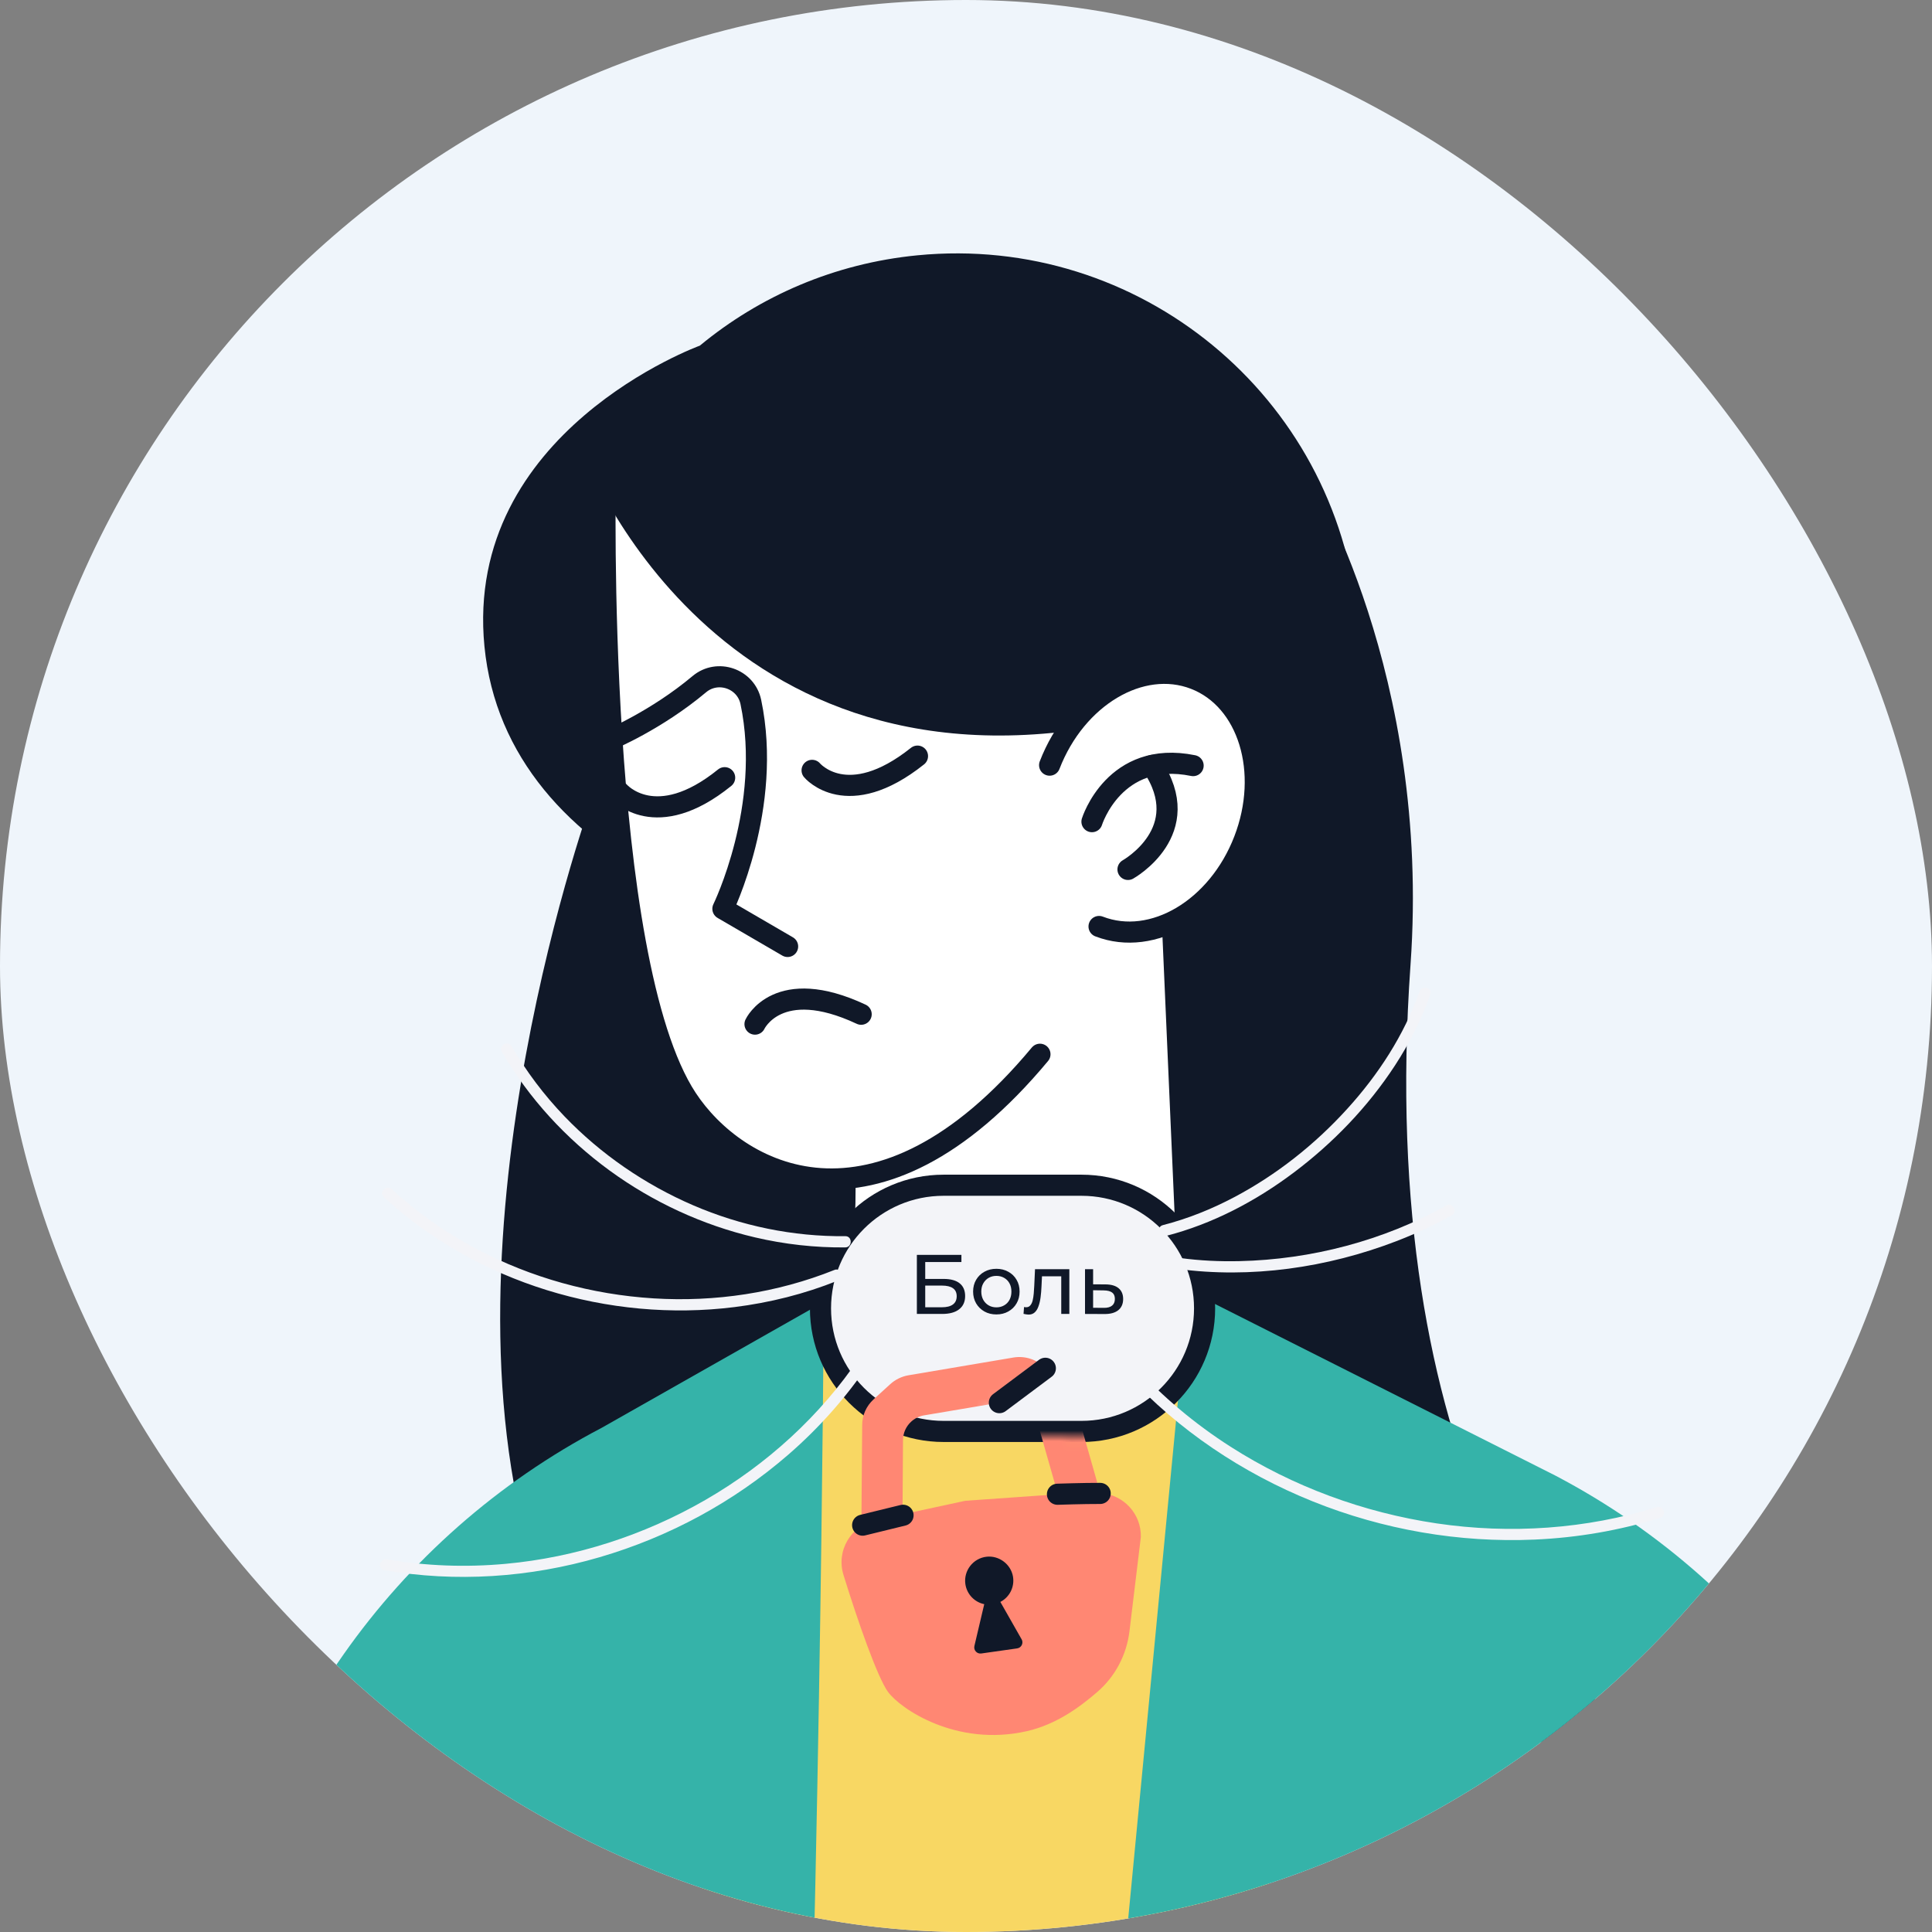
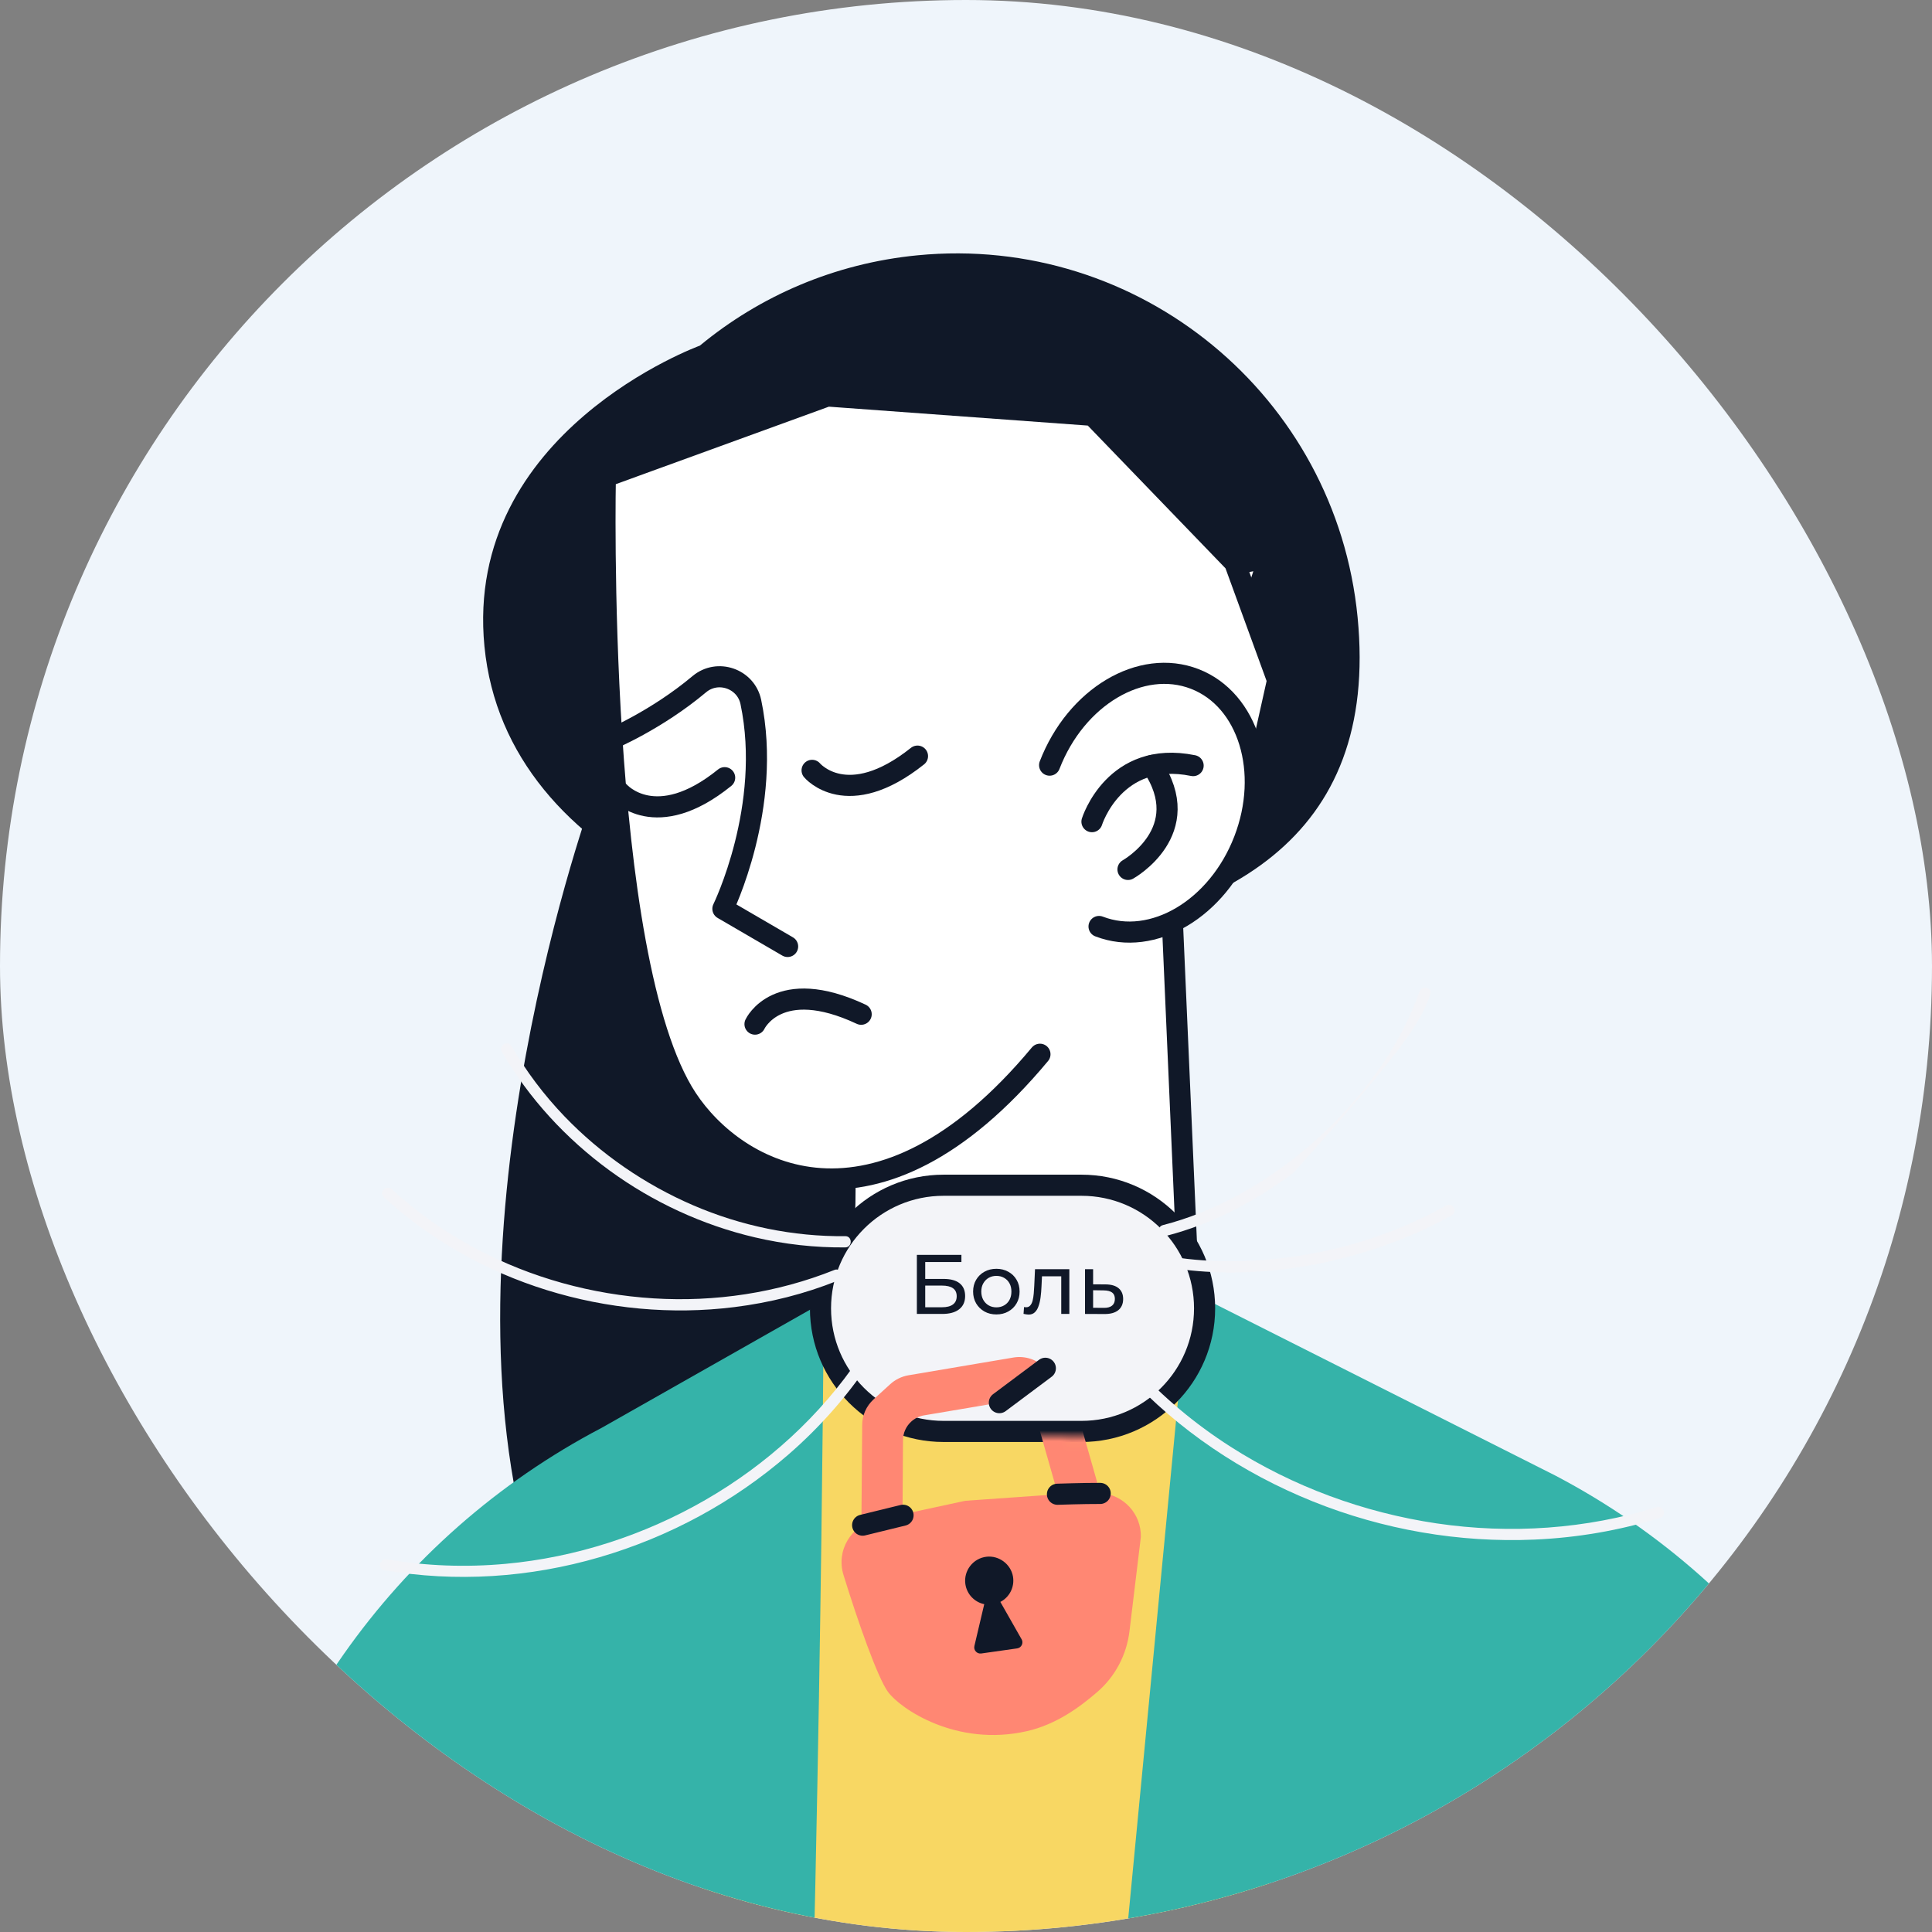
<svg xmlns="http://www.w3.org/2000/svg" width="183" height="183" viewBox="0 0 183 183" fill="none">
  <rect x="0" y="0" width="183" height="183" fill="#808080" stroke="none" />
  <g clip-path="url(#clip0_3911_11260)">
    <rect width="183" height="183" rx="91.5" fill="#EFF5FB" />
-     <path d="M124.068 45.108C124.068 45.108 135.561 63.824 133.606 91.359C130.293 138.081 147.924 161.337 158.867 167.378C134.561 168.531 114.394 136.19 114.394 136.19C114.394 136.19 101.907 160.55 113.575 178.251C98.289 169.046 84.5 136.187 106.249 94.253C121.659 71.795 124.064 45.108 124.064 45.108H124.068Z" fill="#101828" />
    <path d="M56.227 75.228C56.227 75.228 41.034 116.828 50.459 148.063C82.829 159.265 89.051 142.053 89.051 142.053L99.42 110.475L93.862 93.316L94.564 61.135L56.224 75.228H56.227Z" fill="#101828" />
    <path d="M128.593 58.475C130.637 79.457 116.224 87.421 95.241 89.464C74.258 91.508 47.933 82.207 45.887 61.224C43.904 40.866 66.291 32.739 66.291 32.739C71.956 28.053 79.033 24.949 86.901 24.183C107.884 22.139 126.55 37.492 128.593 58.475Z" fill="#101828" />
    <path d="M76.959 95.04C76.959 95.04 84.004 113.358 76.799 128.168L85.153 138.254L120.644 138.232L112.578 122.266L110.797 81.567L120.187 52.823L89.835 58.438" fill="white" />
    <path d="M76.959 95.04C76.959 95.04 84.004 113.358 76.799 128.168L85.153 138.254L120.644 138.232L112.578 122.266L110.797 81.567L120.187 52.823L89.835 58.438" stroke="#101828" stroke-width="2" stroke-linecap="round" stroke-linejoin="round" />
    <path d="M98.505 99.859C82.957 118.525 69.75 111.21 65.053 104.052C56.359 90.802 57.338 45.158 57.338 45.158L78.37 37.507L103.489 39.341L116.948 53.292L121.013 64.438L118.42 76.045" fill="white" />
    <path d="M98.505 99.859C82.957 118.525 69.75 111.21 65.053 104.052C56.359 90.802 57.338 45.158 57.338 45.158L78.37 37.507L103.489 39.341L116.948 53.292L121.013 64.438L118.42 76.045" stroke="#101828" stroke-width="2" stroke-linecap="round" stroke-linejoin="round" />
-     <path d="M55.209 42.737C55.209 42.737 67.6 76.792 106.66 68.314C134.089 82.003 119.541 49.364 119.541 49.364L110.662 38.271L92.985 33.266L70.484 32.468L55.209 42.737Z" fill="#101828" />
    <path d="M57.777 70.057C57.777 70.057 62.155 68.234 66.241 64.804C67.972 63.353 70.654 64.279 71.119 66.489C73.208 76.425 68.473 86.081 68.473 86.081L74.603 89.649" stroke="#101828" stroke-width="2" stroke-linecap="round" stroke-linejoin="round" />
    <path d="M58.658 75.011C58.658 75.011 62.088 78.963 68.64 73.663" stroke="#101828" stroke-width="2" stroke-linecap="round" stroke-linejoin="round" />
    <path d="M71.514 97.005C71.514 97.005 73.671 92.362 81.57 96.069" stroke="#101828" stroke-width="2" stroke-linecap="round" stroke-linejoin="round" />
    <path d="M76.132 125.24C76.132 125.24 88.764 141.604 117.196 128.216C129.679 138.471 112.021 238.996 112.021 238.996H70.704C70.704 238.996 57.331 186.382 76.132 125.24Z" fill="#F8D763" />
    <path d="M112.577 122.253L101.364 238.993H189.668L183.723 192.189C180.882 169.816 167.288 150.242 147.316 139.763L112.581 122.253H112.577Z" fill="#35B3A9" />
    <path d="M99.42 72.475C101.921 65.998 108.072 62.344 113.162 64.309C118.249 66.275 120.349 73.117 117.845 79.591C115.344 86.069 109.193 89.723 104.102 87.757" fill="white" />
    <path d="M99.42 72.475C101.921 65.998 108.072 62.344 113.162 64.309C118.249 66.275 120.349 73.117 117.845 79.591C115.344 86.069 109.193 89.723 104.102 87.757" stroke="#101828" stroke-width="2" stroke-linecap="round" stroke-linejoin="round" />
    <path d="M103.431 77.828C103.431 77.828 105.552 70.999 113.013 72.518L103.431 77.828Z" fill="white" />
    <path d="M103.431 77.828C103.431 77.828 105.552 70.999 113.013 72.518" stroke="#101828" stroke-width="2" stroke-linecap="round" stroke-linejoin="round" />
    <path d="M106.844 82.353C106.844 82.353 113.339 78.734 109.122 72.505L106.844 82.353Z" fill="white" />
    <path d="M106.844 82.353C106.844 82.353 113.339 78.734 109.122 72.505" stroke="#101828" stroke-width="2" stroke-linecap="round" stroke-linejoin="round" />
    <path d="M78.03 123.318C78.03 123.318 77.711 184.534 75.331 238.99H13.5L20.637 187C23.674 164.875 37.228 145.588 57.012 135.233L78.027 123.318H78.03Z" fill="#35B3A9" />
    <path d="M76.922 72.968C76.922 72.968 80.225 76.941 86.905 71.62" stroke="#101828" stroke-width="2" stroke-linecap="round" stroke-linejoin="round" />
    <path d="M102.438 112.266H89.377C82.937 112.266 77.717 117.487 77.717 123.926C77.717 130.366 82.937 135.586 89.377 135.586H102.438C108.878 135.586 114.099 130.366 114.099 123.926C114.099 117.487 108.878 112.266 102.438 112.266Z" fill="#F3F4F8" stroke="#101828" stroke-width="2" stroke-linecap="round" stroke-linejoin="round" />
    <path d="M86.846 124.457V118.862H91.066V119.541H87.638V121.14H89.38C90.046 121.14 90.552 121.278 90.898 121.555C91.245 121.832 91.418 122.235 91.418 122.762C91.418 123.306 91.229 123.724 90.85 124.017C90.477 124.31 89.942 124.457 89.244 124.457H86.846ZM87.638 123.825H89.212C89.675 123.825 90.025 123.737 90.259 123.561C90.499 123.386 90.619 123.125 90.619 122.778C90.619 122.107 90.15 121.771 89.212 121.771H87.638V123.825ZM94.379 124.504C93.952 124.504 93.574 124.411 93.244 124.225C92.913 124.038 92.652 123.783 92.46 123.458C92.269 123.127 92.173 122.754 92.173 122.339C92.173 121.918 92.269 121.545 92.46 121.22C92.652 120.895 92.913 120.642 93.244 120.46C93.574 120.274 93.952 120.181 94.379 120.181C94.799 120.181 95.175 120.274 95.505 120.46C95.841 120.642 96.102 120.895 96.289 121.22C96.48 121.539 96.576 121.912 96.576 122.339C96.576 122.76 96.48 123.133 96.289 123.458C96.102 123.783 95.841 124.038 95.505 124.225C95.175 124.411 94.799 124.504 94.379 124.504ZM94.379 123.833C94.65 123.833 94.893 123.772 95.106 123.649C95.324 123.527 95.495 123.354 95.617 123.13C95.74 122.901 95.801 122.637 95.801 122.339C95.801 122.035 95.74 121.774 95.617 121.555C95.495 121.332 95.324 121.158 95.106 121.036C94.893 120.913 94.65 120.852 94.379 120.852C94.107 120.852 93.864 120.913 93.651 121.036C93.438 121.158 93.267 121.332 93.14 121.555C93.012 121.774 92.948 122.035 92.948 122.339C92.948 122.637 93.012 122.901 93.14 123.13C93.267 123.354 93.438 123.527 93.651 123.649C93.864 123.772 94.107 123.833 94.379 123.833ZM96.95 124.449L96.998 123.801C97.035 123.807 97.07 123.812 97.102 123.817C97.133 123.822 97.163 123.825 97.189 123.825C97.36 123.825 97.493 123.767 97.589 123.649C97.69 123.532 97.765 123.378 97.813 123.186C97.861 122.989 97.895 122.768 97.917 122.522C97.938 122.277 97.954 122.032 97.965 121.787L98.037 120.221H101.289V124.457H100.522V120.668L100.706 120.892H98.532L98.708 120.66L98.652 121.835C98.636 122.208 98.607 122.557 98.564 122.882C98.522 123.207 98.455 123.492 98.364 123.737C98.279 123.982 98.159 124.174 98.005 124.313C97.856 124.451 97.661 124.52 97.421 124.52C97.352 124.52 97.277 124.512 97.198 124.497C97.123 124.486 97.04 124.47 96.95 124.449ZM104.731 121.659C105.269 121.665 105.68 121.787 105.962 122.027C106.244 122.267 106.385 122.605 106.385 123.042C106.385 123.5 106.231 123.854 105.922 124.105C105.613 124.35 105.176 124.47 104.611 124.465L102.773 124.457V120.221H103.54V121.651L104.731 121.659ZM104.547 123.881C104.894 123.886 105.155 123.817 105.331 123.673C105.512 123.529 105.602 123.316 105.602 123.034C105.602 122.757 105.514 122.554 105.339 122.427C105.163 122.299 104.899 122.232 104.547 122.227L103.54 122.211V123.873L104.547 123.881Z" fill="#101828" />
    <mask id="mask0_3911_11260" style="mask-type:luminance" maskUnits="userSpaceOnUse" x="72" y="124" width="42" height="45">
      <path d="M100.162 128.545L93.334 133.813L93.88 135.945L102.826 136.055L105.569 133.813L113.696 148.095L111.099 163.217L98.215 168.407L84.345 167.868L75.04 161.16L72.085 153.462L73.397 139.145L75.04 131.27L85.537 127.389L94.98 124.005L100.162 128.545Z" fill="white" />
    </mask>
    <g mask="url(#mask0_3911_11260)">
      <path d="M104.306 141.422C104.196 141.323 104.047 141.266 103.887 141.277L91.468 142.153C91.443 142.153 91.415 142.16 91.39 142.164L82.961 143.983C80.602 144.483 79.176 146.889 79.9 149.194C81.244 153.55 83.107 158.868 84.107 160.251C85.263 161.844 90.588 165.498 97.268 163.976C100.084 163.334 102.309 161.67 103.926 160.273C105.633 158.804 106.714 156.747 106.984 154.512L108.062 145.583C108.109 143.38 106.42 141.603 104.299 141.419L104.306 141.422Z" fill="#FF8773" />
      <path d="M96.769 155.278L94.754 151.735C95.609 151.295 96.123 150.333 95.949 149.326C95.743 148.159 94.629 147.325 93.452 147.453C92.171 147.595 91.26 148.776 91.44 150.042C91.579 151.018 92.327 151.766 93.228 151.947L92.295 155.91C92.203 156.311 92.54 156.676 92.945 156.619L96.343 156.137C96.751 156.08 96.971 155.629 96.769 155.271V155.278Z" fill="#101828" />
      <path d="M85.462 147.679L81.567 147.608L81.667 135.004C81.656 134.071 82.053 133.184 82.752 132.542L84.317 131.116C84.796 130.676 85.395 130.382 86.044 130.268L96.005 128.583C97.123 128.402 98.258 128.782 99.017 129.609L101.099 131.826C101.465 132.209 101.741 132.691 101.876 133.209L104.352 141.904C104.473 142.329 104.228 142.773 103.806 142.897L100.84 143.762L98.4 135.199C98.261 134.713 98.009 134.263 97.669 133.887C96.888 133.064 95.775 132.681 94.657 132.861L87.523 134.064C87.069 134.142 86.647 134.348 86.307 134.66C85.817 135.107 85.537 135.742 85.533 136.402L85.459 147.672L85.462 147.679Z" fill="#FF8773" />
      <path d="M100.163 141.535C100.163 141.535 102.653 141.45 104.21 141.457" stroke="#101828" stroke-width="2" stroke-linecap="round" stroke-linejoin="round" />
      <path d="M81.71 144.463L85.537 143.526" stroke="#101828" stroke-width="2" stroke-linecap="round" stroke-linejoin="round" />
    </g>
    <path d="M99.016 129.604L94.66 132.86" stroke="#101828" stroke-width="2" stroke-linecap="round" stroke-linejoin="round" />
-     <path d="M110.431 117.071C114.823 115.943 118.927 113.787 122.542 111.069C126.274 108.263 129.566 104.847 132.124 100.934C133.5 98.827 134.642 96.571 135.479 94.198C135.706 93.552 134.678 93.272 134.454 93.914C132.996 98.058 130.534 101.821 127.587 105.056C124.536 108.412 120.921 111.275 116.909 113.396C114.763 114.531 112.503 115.44 110.151 116.043C109.488 116.213 109.768 117.238 110.435 117.068L110.431 117.071Z" fill="#F3F4F8" />
+     <path d="M110.431 117.071C114.823 115.943 118.927 113.787 122.542 111.069C133.5 98.827 134.642 96.571 135.479 94.198C135.706 93.552 134.678 93.272 134.454 93.914C132.996 98.058 130.534 101.821 127.587 105.056C124.536 108.412 120.921 111.275 116.909 113.396C114.763 114.531 112.503 115.44 110.151 116.043C109.488 116.213 109.768 117.238 110.435 117.068L110.431 117.071Z" fill="#F3F4F8" />
    <path d="M111.521 120.186C118.477 121.129 125.721 120.079 132.255 117.568C134.068 116.869 135.831 116.057 137.527 115.106C138.123 114.772 137.587 113.85 136.991 114.187C131.064 117.511 124.189 119.306 117.399 119.455C115.533 119.498 113.657 119.412 111.805 119.161C111.518 119.122 111.237 119.231 111.149 119.533C111.078 119.781 111.237 120.15 111.521 120.189V120.186Z" fill="#F3F4F8" />
    <path d="M80.07 117.091C75.125 117.144 70.187 116.119 65.647 114.161C61.106 112.203 56.906 109.326 53.462 105.736C51.532 103.725 49.85 101.494 48.453 99.081C48.108 98.489 47.19 99.025 47.534 99.617C50.095 104.044 53.618 107.861 57.743 110.873C61.847 113.867 66.566 116.048 71.51 117.205C74.313 117.861 77.19 118.184 80.067 118.155C80.751 118.148 80.751 117.084 80.067 117.091H80.07Z" fill="#F3F4F8" />
    <path d="M79.041 120.289C73.614 122.464 67.736 123.344 61.904 122.982C56.072 122.62 50.325 121.038 45.167 118.313C42.251 116.774 39.538 114.876 37.108 112.641C36.604 112.176 35.848 112.929 36.356 113.393C40.758 117.444 46.075 120.424 51.783 122.198C57.505 123.975 63.624 124.553 69.57 123.808C72.915 123.39 76.192 122.57 79.321 121.314C79.949 121.063 79.676 120.034 79.037 120.289H79.041Z" fill="#F3F4F8" />
    <path d="M106.728 130.162C111.592 135.461 117.686 139.537 124.348 142.215C131.01 144.894 138.211 146.146 145.362 145.83C149.389 145.653 153.394 144.972 157.239 143.773C157.892 143.571 157.612 142.542 156.955 142.748C150.233 144.844 143.05 145.326 136.09 144.298C129.162 143.273 122.454 140.804 116.551 137.029C113.213 134.894 110.158 132.336 107.48 129.417C107.015 128.909 106.267 129.665 106.728 130.169V130.162Z" fill="#F3F4F8" />
    <path d="M81.425 128.565C77.689 134.131 72.61 138.732 66.81 142.077C61.031 145.408 54.529 147.522 47.881 148.128C44.139 148.469 40.353 148.341 36.654 147.696C35.983 147.579 35.696 148.604 36.37 148.721C43.163 149.906 50.18 149.434 56.792 147.501C63.404 145.567 69.509 142.261 74.678 137.777C77.604 135.237 80.19 132.318 82.347 129.1C82.73 128.529 81.808 127.997 81.428 128.565H81.425Z" fill="#F3F4F8" />
  </g>
  <defs>
    <clipPath id="clip0_3911_11260">
      <rect width="183" height="183" rx="91.5" fill="white" />
    </clipPath>
  </defs>
</svg>